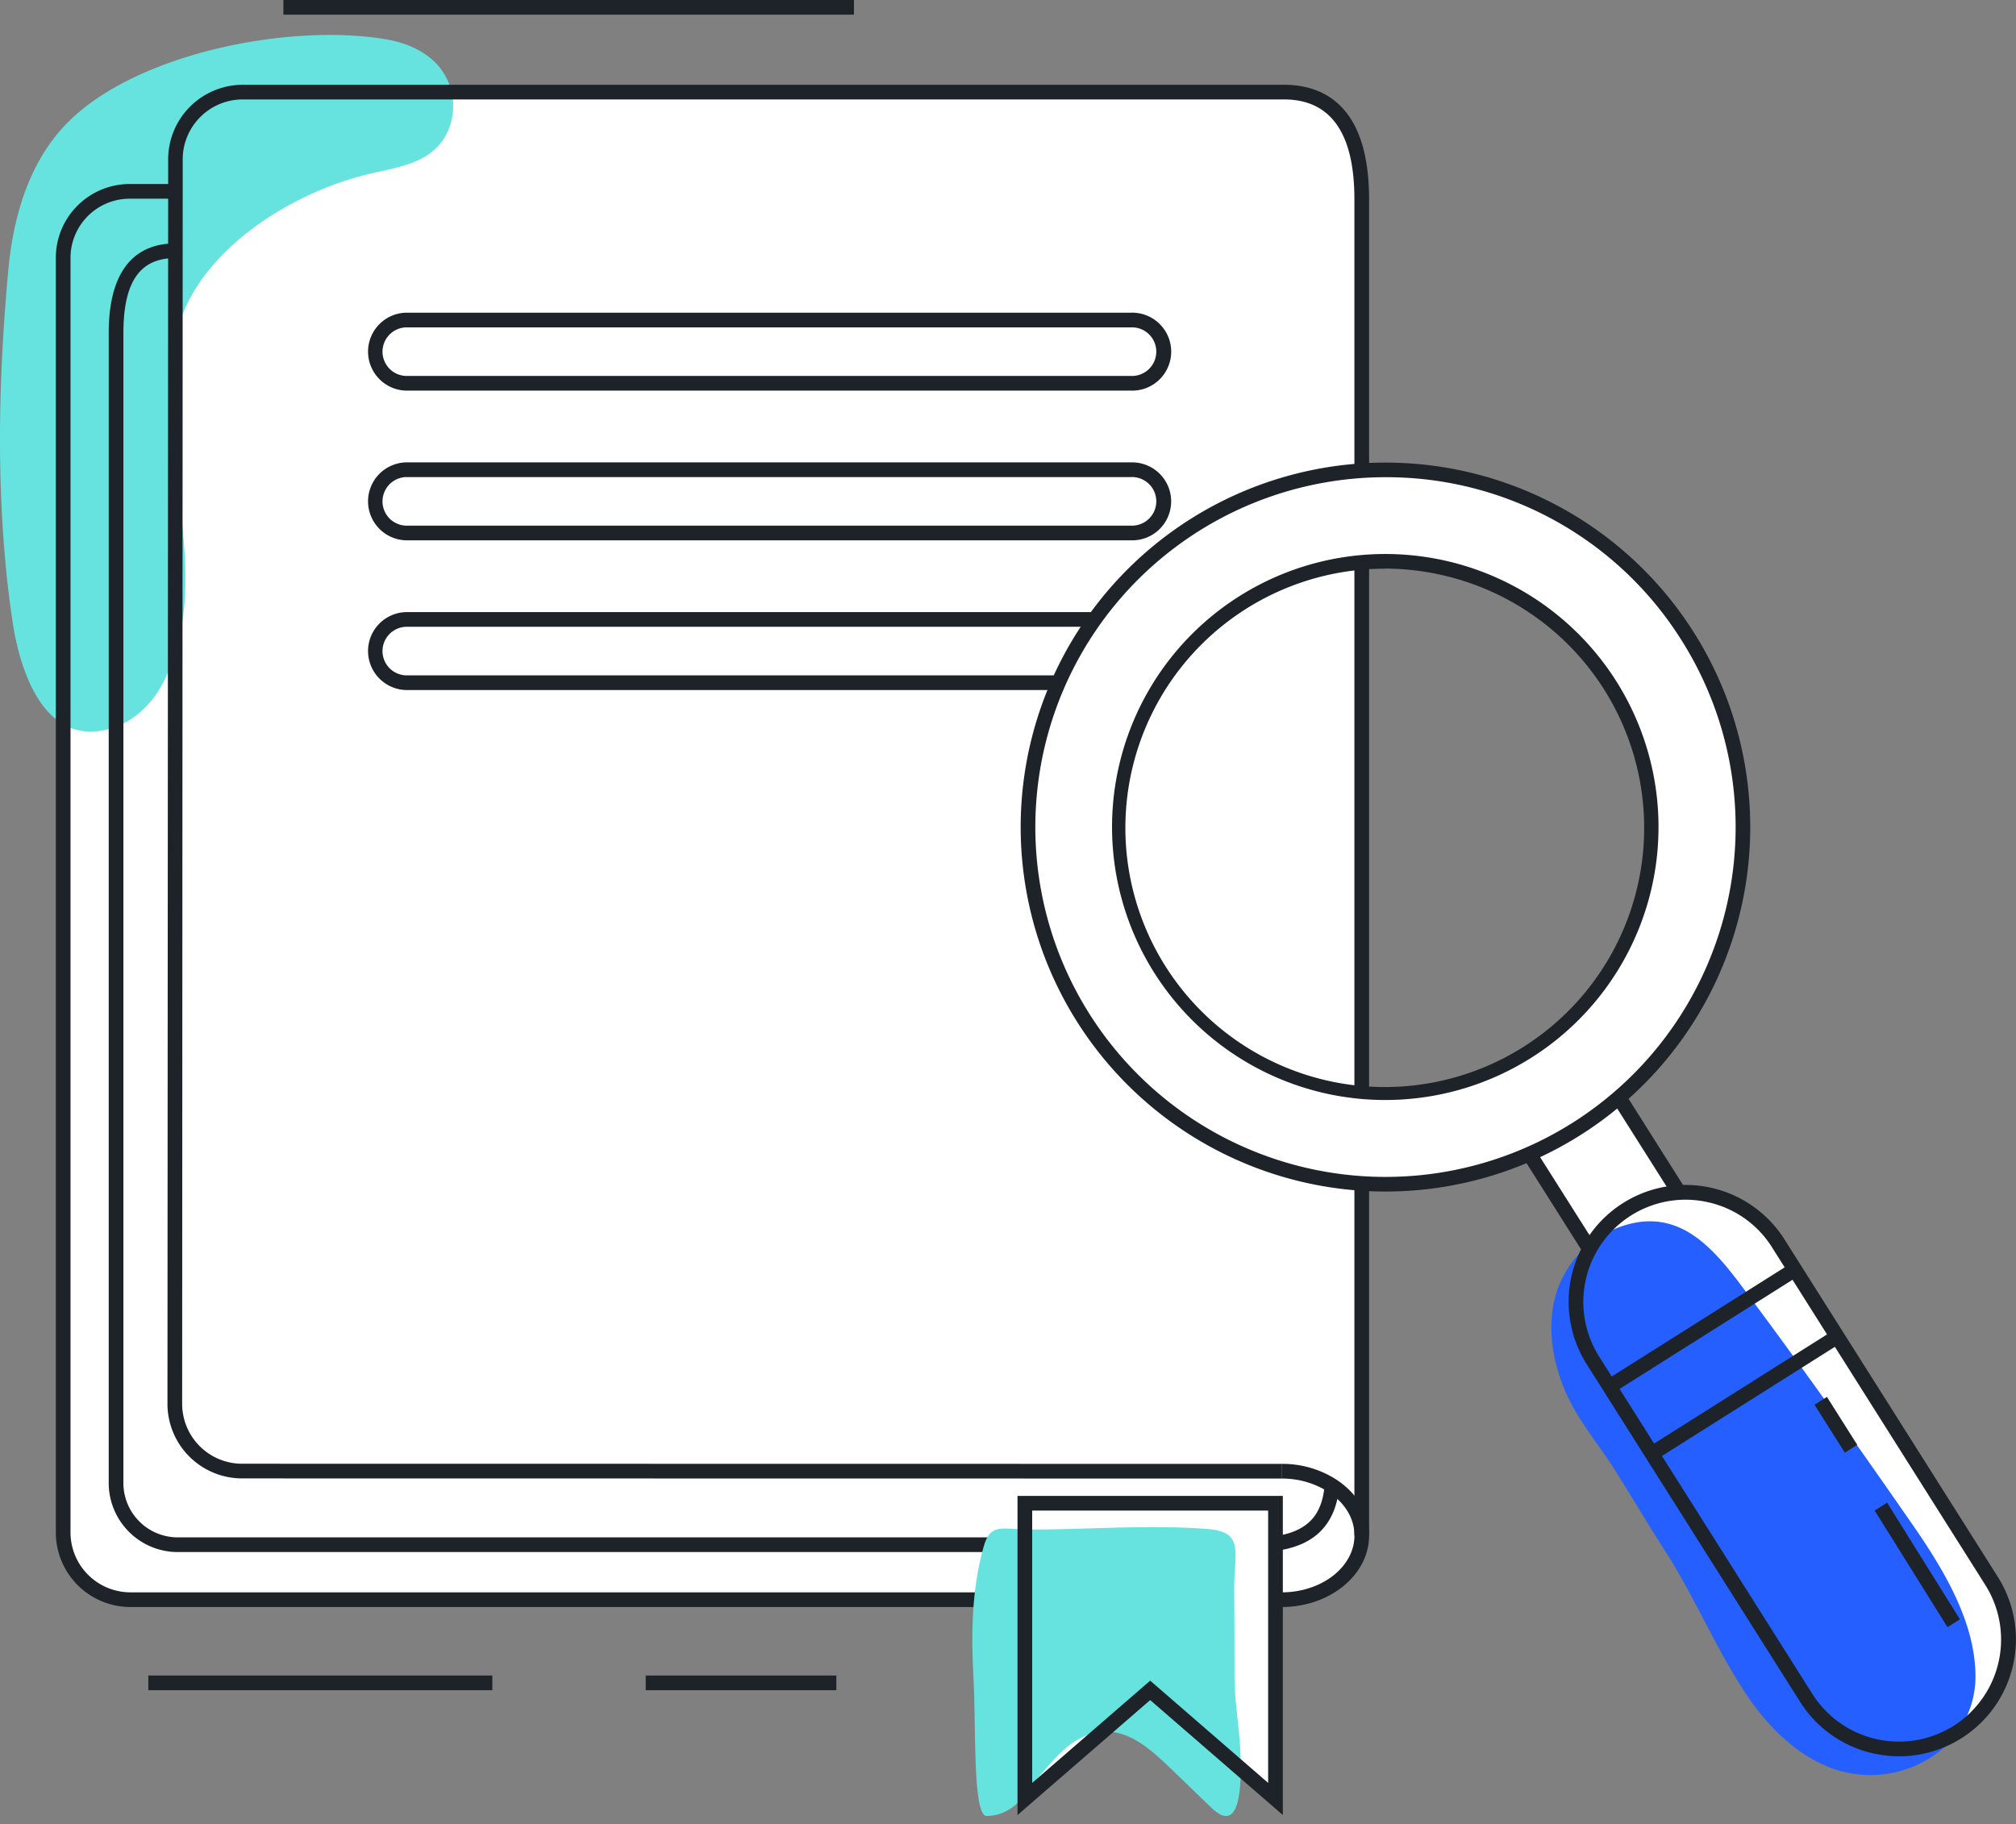
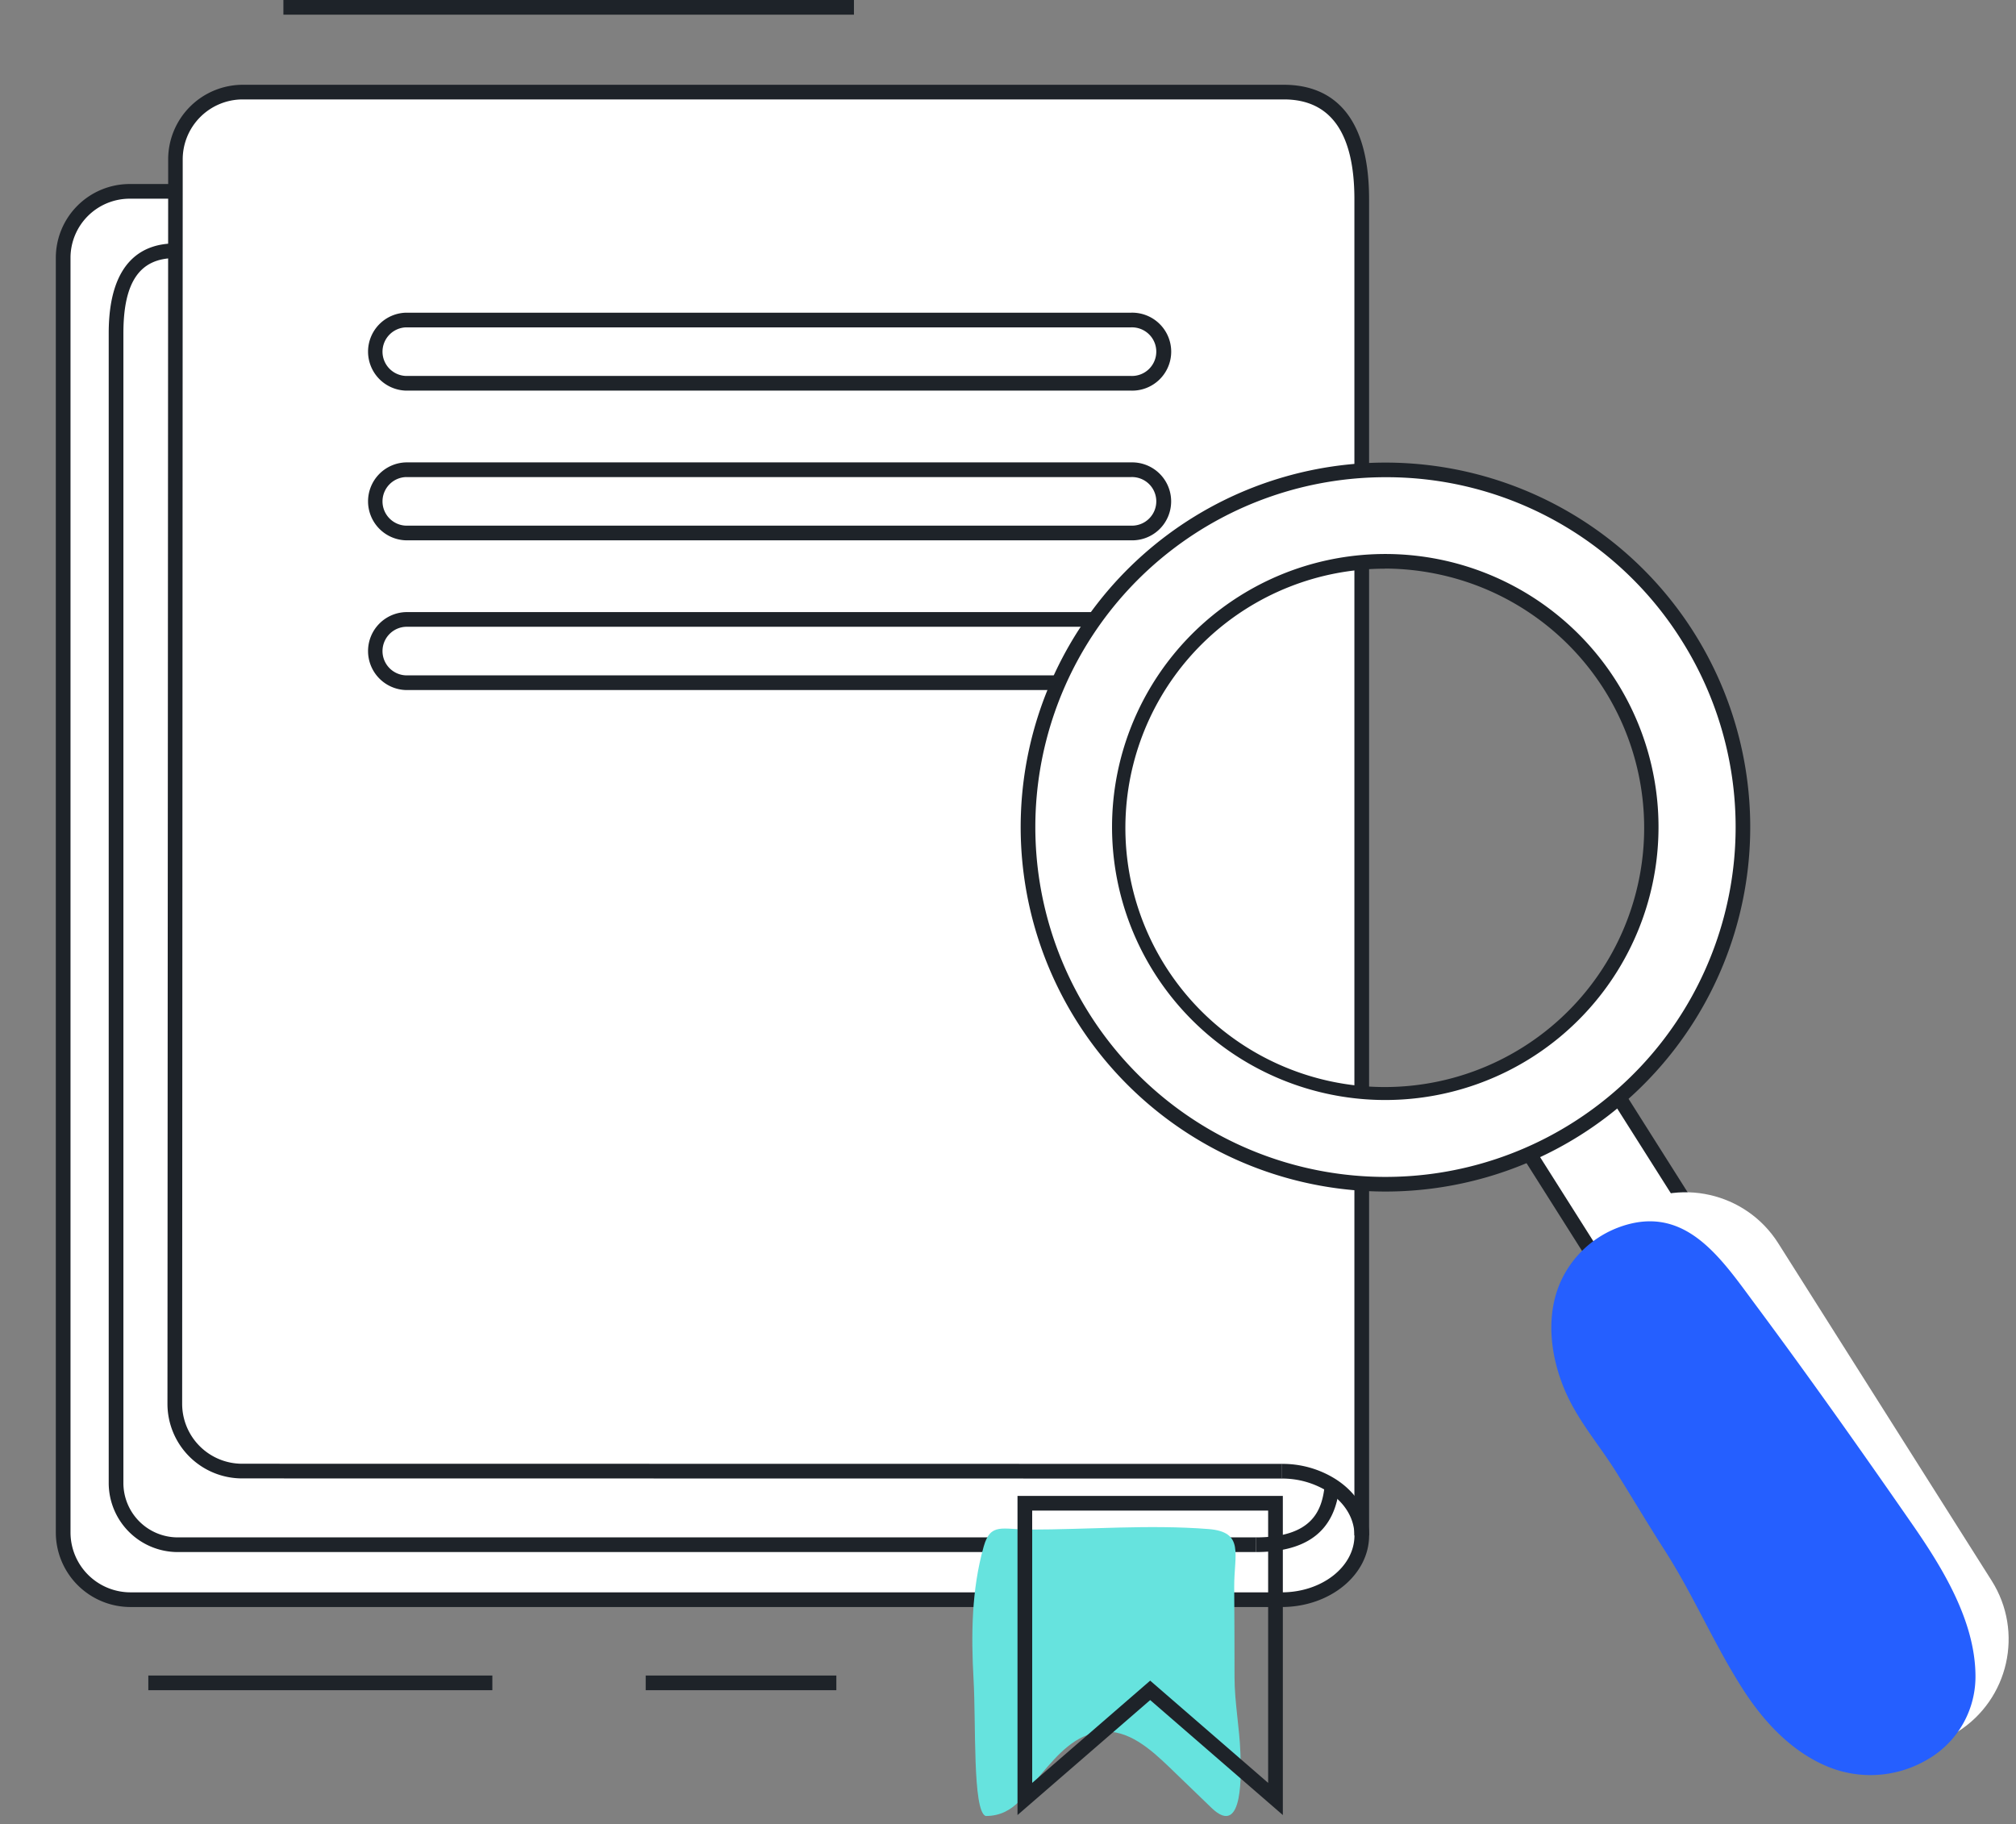
<svg xmlns="http://www.w3.org/2000/svg" width="200" height="181" fill="none">
  <rect width="100%" height="100%" fill="#808080" stroke="none" />
  <g clip-path="url(#a)">
    <path fill="#fff" d="M135.1 19.766v132.567c0 3.518-3.559 6.372-7.949 6.372H12.944a6.671 6.671 0 0 1-6.672-6.666V25.576A6.608 6.608 0 0 1 8.21 20.92a6.619 6.619 0 0 1 4.658-1.936h4.53v-3.18a6.663 6.663 0 0 1 4.12-6.16 6.677 6.677 0 0 1 2.554-.506H127.37c5.882 0 7.73 4.758 7.73 10.627Z" />
    <path fill="#1E2329" d="M112.214 38.754H40.277a3.873 3.873 0 0 1-3.764-3.866 3.866 3.866 0 0 1 3.764-3.866h71.937a3.871 3.871 0 0 1 3.977 3.866 3.869 3.869 0 0 1-3.977 3.866Zm-71.937-6.276a2.414 2.414 0 0 0-2.33 2.41 2.41 2.41 0 0 0 2.33 2.41h71.937a2.414 2.414 0 0 0 2.497-2.41 2.402 2.402 0 0 0-.737-1.735 2.418 2.418 0 0 0-1.76-.675H40.277ZM112.214 53.606H40.277a3.872 3.872 0 0 1-3.764-3.866 3.866 3.866 0 0 1 3.764-3.866h71.937a3.87 3.87 0 0 1 2.805 6.638 3.873 3.873 0 0 1-2.805 1.094ZM40.277 47.33a2.414 2.414 0 0 0-2.33 2.41 2.41 2.41 0 0 0 2.33 2.41h71.937a2.418 2.418 0 0 0 2.305-1.468 2.402 2.402 0 0 0 0-1.884 2.403 2.403 0 0 0-1.356-1.309 2.414 2.414 0 0 0-.949-.158H40.277ZM112.214 68.46H40.277a3.872 3.872 0 0 1-3.764-3.867 3.866 3.866 0 0 1 3.764-3.866h71.937a3.871 3.871 0 0 1 3.977 3.866 3.87 3.87 0 0 1-3.977 3.866Zm-71.937-6.277a2.414 2.414 0 0 0-2.33 2.41 2.41 2.41 0 0 0 2.33 2.41h71.937a2.416 2.416 0 0 0 2.305-1.468 2.403 2.403 0 0 0 0-1.884 2.403 2.403 0 0 0-1.356-1.31 2.418 2.418 0 0 0-.949-.158H40.277ZM84.717 0H28.115v1.456h56.602V0ZM82.971 166.227H64.058v1.457h18.913v-1.457ZM48.844 166.227h-34.13v1.457h34.13v-1.457Z" />
-     <path fill="#66E3DE" d="M.647 56.92c.157 1.554.352 3.101.583 4.643.697 4.843 3.133 12.732 9.831 10.688 2.332-.705 4.136-2.543 5.194-4.66 5.345-10.69-1.326-23.254 1.233-34.39 1.856-8.094 11.11-14.006 19.02-15.917 3.207-.771 6.617-1.089 8.019-4.49a6.161 6.161 0 0 0-1.099-6.329c-1.27-1.424-3.162-2.225-5.08-2.554-9.563-1.648-24.815 1.349-31.644 8.256C2.88 16.018 1.309 21.5.822 26.82-.093 36.82-.37 46.926.647 56.921Z" />
    <path fill="#1E2329" d="M127.151 159.433H12.947a7.414 7.414 0 0 1-5.236-2.165 7.4 7.4 0 0 1-2.173-5.229V25.576a7.324 7.324 0 0 1 2.15-5.175 7.336 7.336 0 0 1 5.18-2.144h4.53v1.456h-4.53c-1.556 0-3.05.618-4.15 1.717a5.866 5.866 0 0 0-1.723 4.146v126.463a5.944 5.944 0 0 0 1.744 4.197 5.957 5.957 0 0 0 4.202 1.741h114.21v1.456ZM124.592 153.981v-1.456c5.579 0 6.582-2.636 6.829-5.216l1.458.14c-.429 4.395-3.137 6.532-8.287 6.532Z" />
    <path fill="#1E2329" d="M124.592 153.981H17.625a6.857 6.857 0 0 1-6.84-6.844V33.06c0-7.362 3.578-8.908 6.58-8.908v1.456c-3.497 0-5.123 2.367-5.123 7.452v114.077a5.398 5.398 0 0 0 5.392 5.388H124.6l-.009 1.456ZM127.151 159.433v-1.456c3.982 0 7.22-2.531 7.22-5.644 0-1.683-.956-3.265-2.623-4.342a8.516 8.516 0 0 0-4.6-1.302v-1.456a9.848 9.848 0 0 1 5.393 1.537c2.086 1.346 3.284 3.376 3.284 5.563-.003 3.914-3.888 7.1-8.674 7.1Z" />
    <path fill="#1E2329" d="M135.822 152.333h-1.457V19.766c0-6.567-2.352-9.902-6.995-9.902H24.072a5.957 5.957 0 0 0-4.2 1.742 5.947 5.947 0 0 0-1.746 4.196v3.183l-.055 120.295a5.949 5.949 0 0 0 5.946 5.938l103.149.015v1.456l-103.15-.015a7.41 7.41 0 0 1-5.231-2.167 7.4 7.4 0 0 1-2.172-5.227l.07-120.295v-3.18a7.403 7.403 0 0 1 2.172-5.226 7.415 7.415 0 0 1 5.232-2.168H127.37c3.856 0 8.452 1.971 8.452 11.358v132.564Z" />
    <path fill="#fff" d="m158.901 106.173-8.878 5.606 10.364 16.386 8.877-5.605-10.363-16.387Z" />
    <path fill="#1E2329" d="m160.16 129.183-11.143-17.619 10.123-6.381 11.139 17.619-10.119 6.381Zm-9.132-17.165 9.584 15.144 7.648-4.826-9.587-15.146-7.645 4.828Z" />
    <path fill="#fff" d="M167.417 63.118a35.424 35.424 0 0 1-1.006 39.372 35.472 35.472 0 0 1-16.249 12.645 35.504 35.504 0 0 1-20.541 1.493 35.479 35.479 0 0 1-17.909-10.161 35.422 35.422 0 0 1-6.7-38.812 35.458 35.458 0 0 1 13.468-15.569 35.502 35.502 0 0 1 26.755-4.61 35.476 35.476 0 0 1 22.182 15.642Zm-44.081-3.352a26.368 26.368 0 0 0-10.021 11.577 26.348 26.348 0 0 0 4.979 28.87 26.402 26.402 0 0 0 40.685-2.958 26.351 26.351 0 0 0 .744-29.285 26.385 26.385 0 0 0-16.494-11.629 26.402 26.402 0 0 0-19.893 3.425Z" />
    <path fill="#1E2329" d="M137.487 118.213a36.21 36.21 0 0 1-23.74-8.833 36.136 36.136 0 0 1-6.698-46.946 36.184 36.184 0 0 1 20.323-15.11 36.216 36.216 0 0 1 25.26 1.908 36.172 36.172 0 0 1 17.819 17.992 36.132 36.132 0 0 1 1.646 25.257 36.162 36.162 0 0 1-15.333 20.149 36.23 36.23 0 0 1-19.277 5.583Zm-.114-70.868a34.756 34.756 0 0 0-21.261 7.32 34.706 34.706 0 0 0-12.319 18.797 34.683 34.683 0 0 0 1.785 22.398 34.719 34.719 0 0 0 15.142 16.612 34.763 34.763 0 0 0 22.152 3.865 34.742 34.742 0 0 0 19.879-10.504 34.685 34.685 0 0 0 4.06-42.325 34.523 34.523 0 0 0-12.62-11.899 34.554 34.554 0 0 0-16.818-4.264Zm.099 61.787c-5.878.01-11.6-1.89-16.303-5.413a27.08 27.08 0 0 1-9.772-14.12 27.061 27.061 0 0 1 .685-17.152 27.085 27.085 0 0 1 10.866-13.296 27.122 27.122 0 0 1 34.396 4.524 27.066 27.066 0 0 1 1.772 34.619 27.094 27.094 0 0 1-9.544 7.968 27.135 27.135 0 0 1-12.1 2.87Zm-.093-52.712a25.743 25.743 0 0 0-17.682 7.03 25.7 25.7 0 0 0-1.973 35.28 25.744 25.744 0 0 0 35.143 3.935 25.697 25.697 0 0 0 5.893-34.84 25.737 25.737 0 0 0-15.686-10.768 25.962 25.962 0 0 0-5.695-.649v.012Z" />
    <path fill="#fff" d="M176.416 123.348c-3.209-5.074-9.928-6.588-15.006-3.382-5.079 3.207-6.594 9.92-3.385 14.994l21.171 33.475c3.209 5.074 9.928 6.588 15.006 3.382 5.079-3.207 6.594-9.92 3.385-14.994l-21.171-33.475Z" />
    <path fill="#255FFF" d="M191.201 174.571a9.49 9.49 0 0 0 4.777-8.446c-.079-5.379-3.273-10.58-6.249-14.873-5.101-7.359-10.289-14.704-15.632-21.888-3.372-4.535-6.907-9.952-13.375-7.648a10.272 10.272 0 0 0-5.954 5.568c-1.408 3.291-.968 7.133.39 10.444 1.262 3.078 3.369 5.44 5.112 8.212 1.63 2.592 3.207 5.269 4.877 7.864 2.841 4.429 4.873 9.261 7.697 13.687 2.084 3.277 4.856 6.273 8.453 7.767a11.129 11.129 0 0 0 9.904-.687Z" />
-     <path fill="#1E2329" d="M188.414 174.245a11.748 11.748 0 0 1-2.576-.291 11.528 11.528 0 0 1-7.258-5.117l-21.169-33.491a11.599 11.599 0 0 1-1.509-8.746 11.58 11.58 0 0 1 5.122-7.25 11.615 11.615 0 0 1 12.89.33 11.588 11.588 0 0 1 3.118 3.28l21.169 33.491a11.6 11.6 0 0 1 1.787 5.841 11.605 11.605 0 0 1-11.574 11.953Zm-21.213-55.223a10.158 10.158 0 0 0-8.871 5.259 10.145 10.145 0 0 0 .311 10.302l21.169 33.491a10.166 10.166 0 0 0 13.99 3.154 10.14 10.14 0 0 0 3.157-13.979l-21.158-33.497a10.053 10.053 0 0 0-6.345-4.476 10.226 10.226 0 0 0-2.253-.254Z" />
-     <path fill="#1E2329" d="m177.668 125.343-18.392 11.609.778 1.231 18.393-11.608-.779-1.232ZM181.876 131.995l-18.393 11.609.778 1.231 18.393-11.609-.778-1.231ZM187.215 149.084l-1.239.772 7.224 11.575 1.238-.772-7.223-11.575ZM181.243 138.587l-1.232.778 3.008 4.757 1.232-.778-3.008-4.757Z" />
-     <path fill="#fff" d="m101.672 178.477 12.434-10.776 12.43 10.776v-29.336h-24.864v29.336Z" />
    <path fill="#66E3DE" d="M97.778 180.166c3.008.014 4.147-2.598 5.537-4.188 1.621-1.876 3.317-3.914 5.961-4.168 2.643-.253 4.841 1.704 6.727 3.51l4.191 4.045c3.247 3.128 2.915-3.772 2.862-5.464-.087-2.504-.583-5.018-.583-7.519 0-2.971-.01-5.941-.032-8.912-.02-3.262 1.064-5.487-2.553-5.772-5.882-.463-11.877.052-17.779.052-2.655 0-3.839-.725-4.52 1.684-1.21 4.284-1.254 8.777-1.006 13.19.253 4.327-.108 13.017 1.195 13.542Z" />
    <path fill="#1E2329" d="m127.265 180.072-13.16-11.407-13.162 11.407v-31.659h26.322v31.659Zm-13.16-13.335 11.703 10.144v-27.012H102.4v27.012l11.705-10.144Z" />
  </g>
  <defs>
    <clipPath id="a">
      <path fill="#fff" d="M0 0h200v180.18H0z" />
    </clipPath>
  </defs>
</svg>